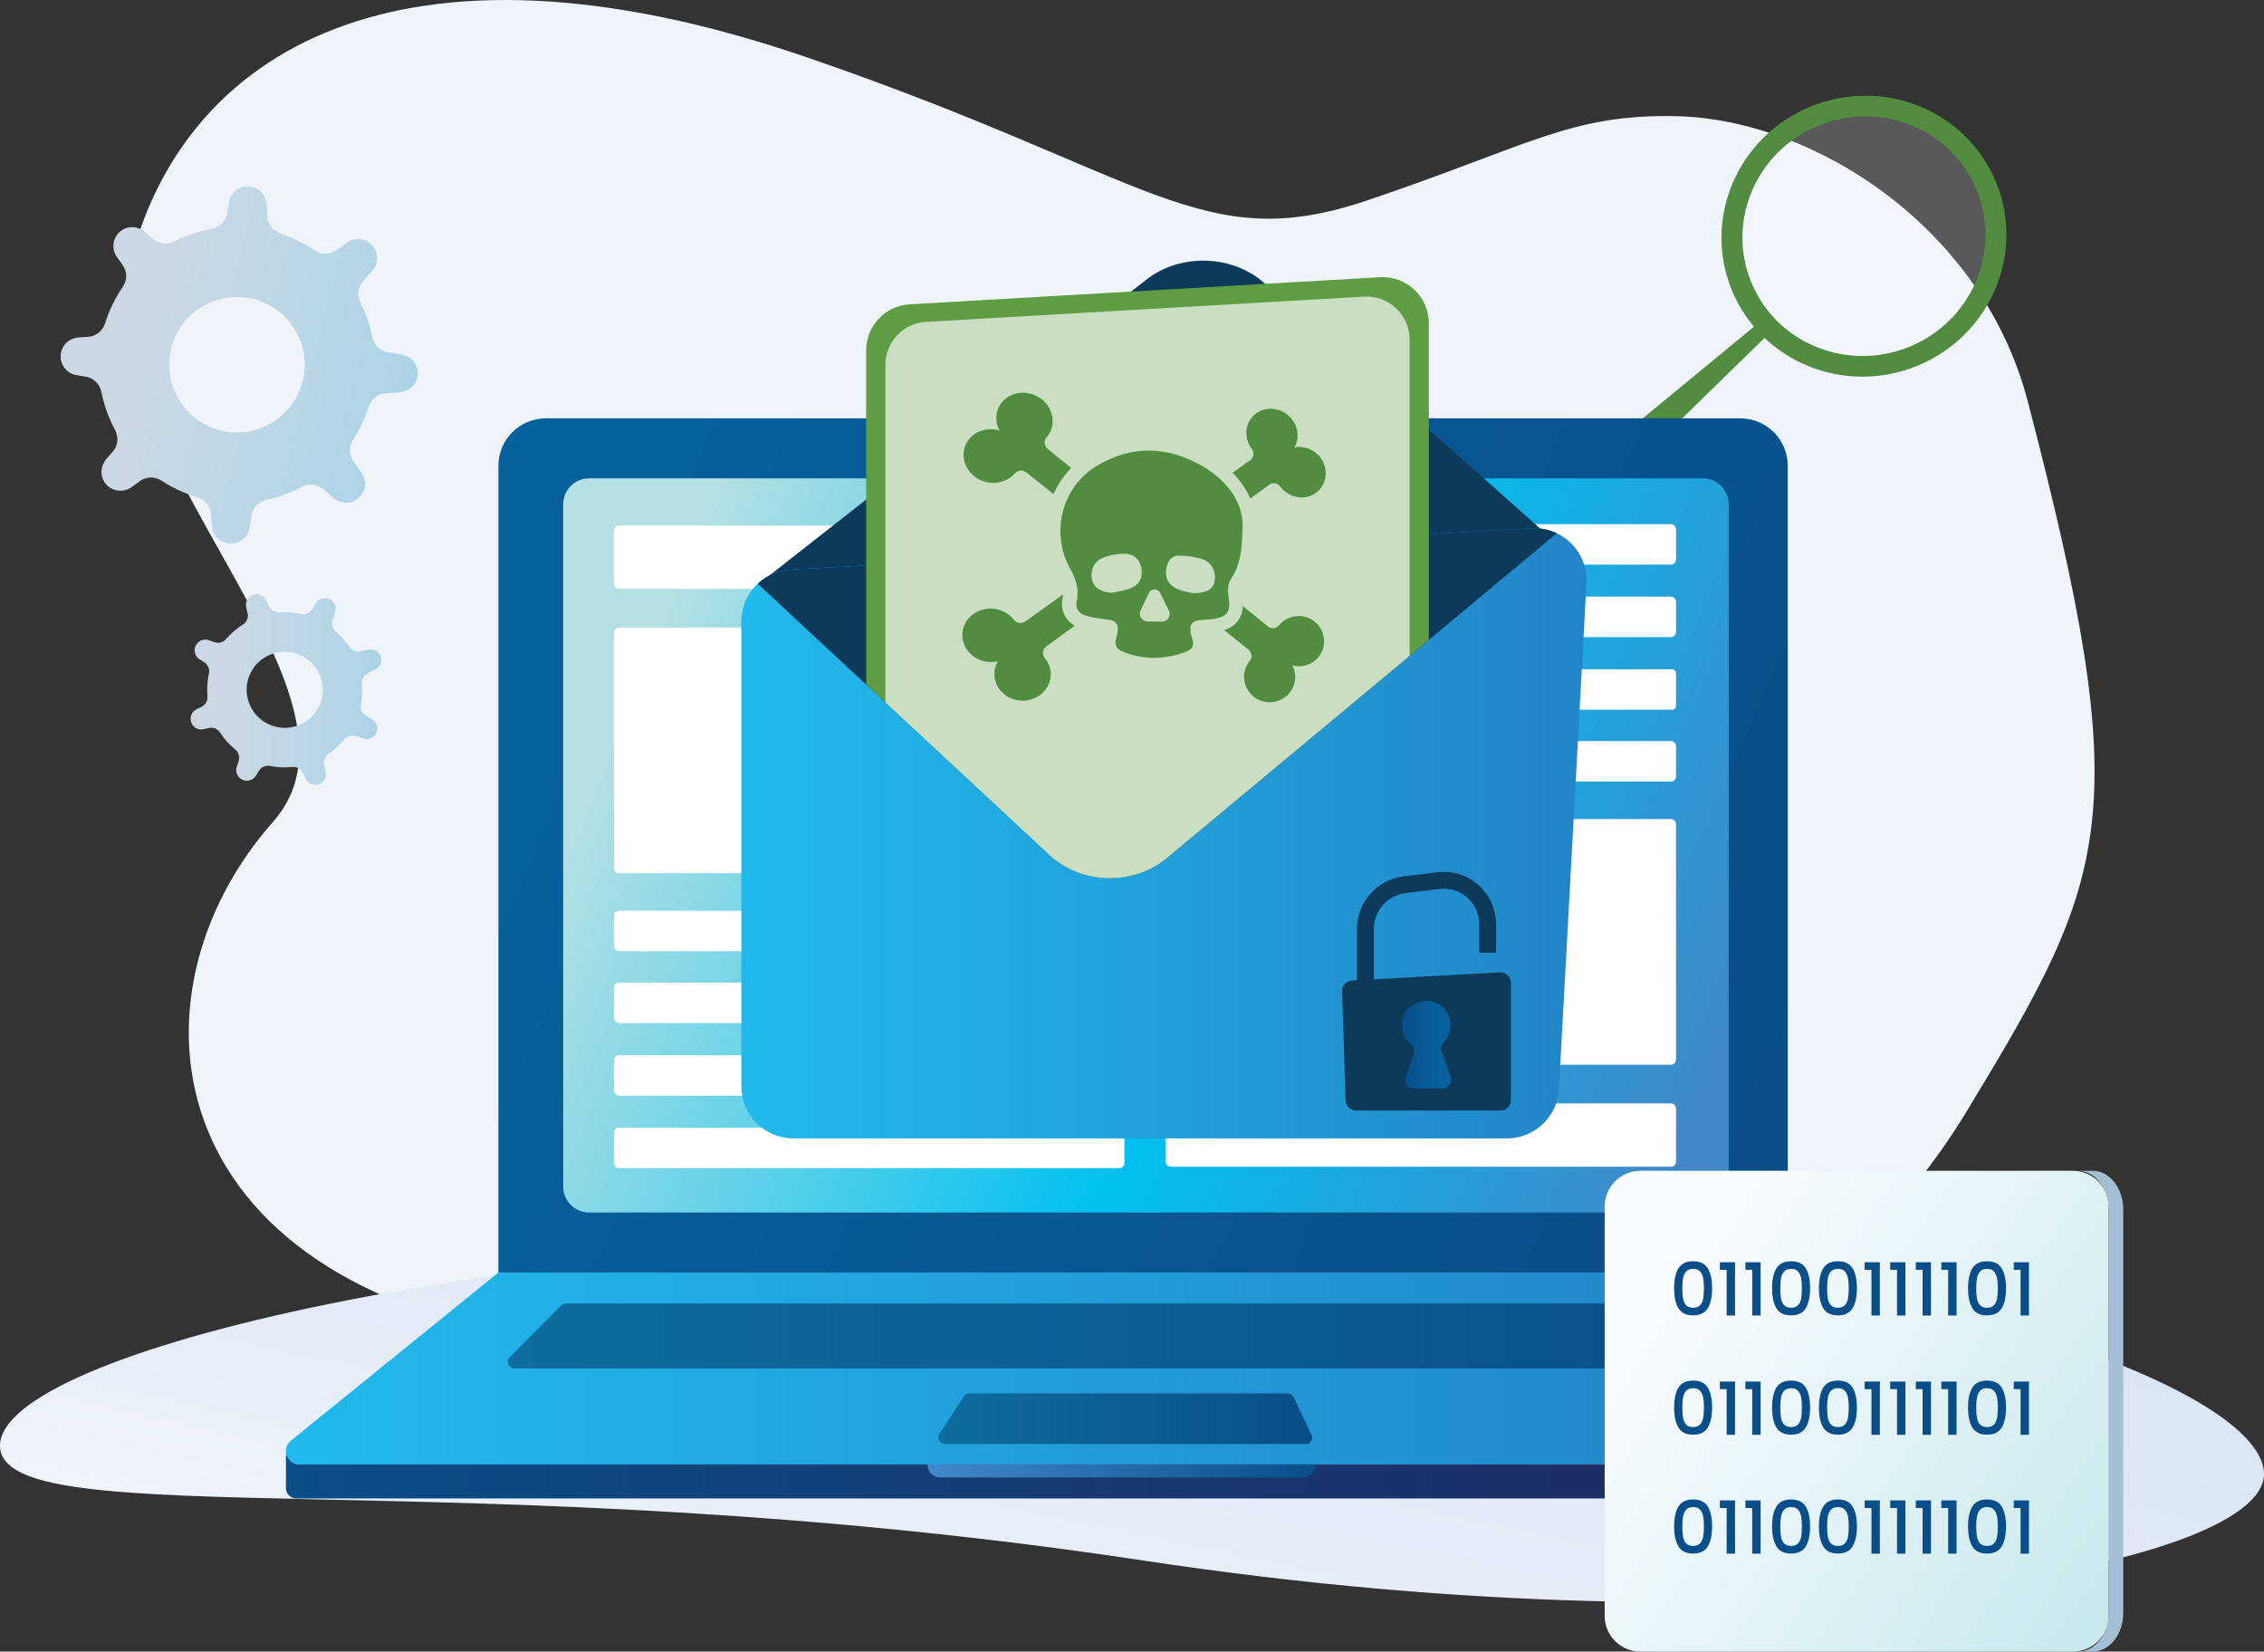
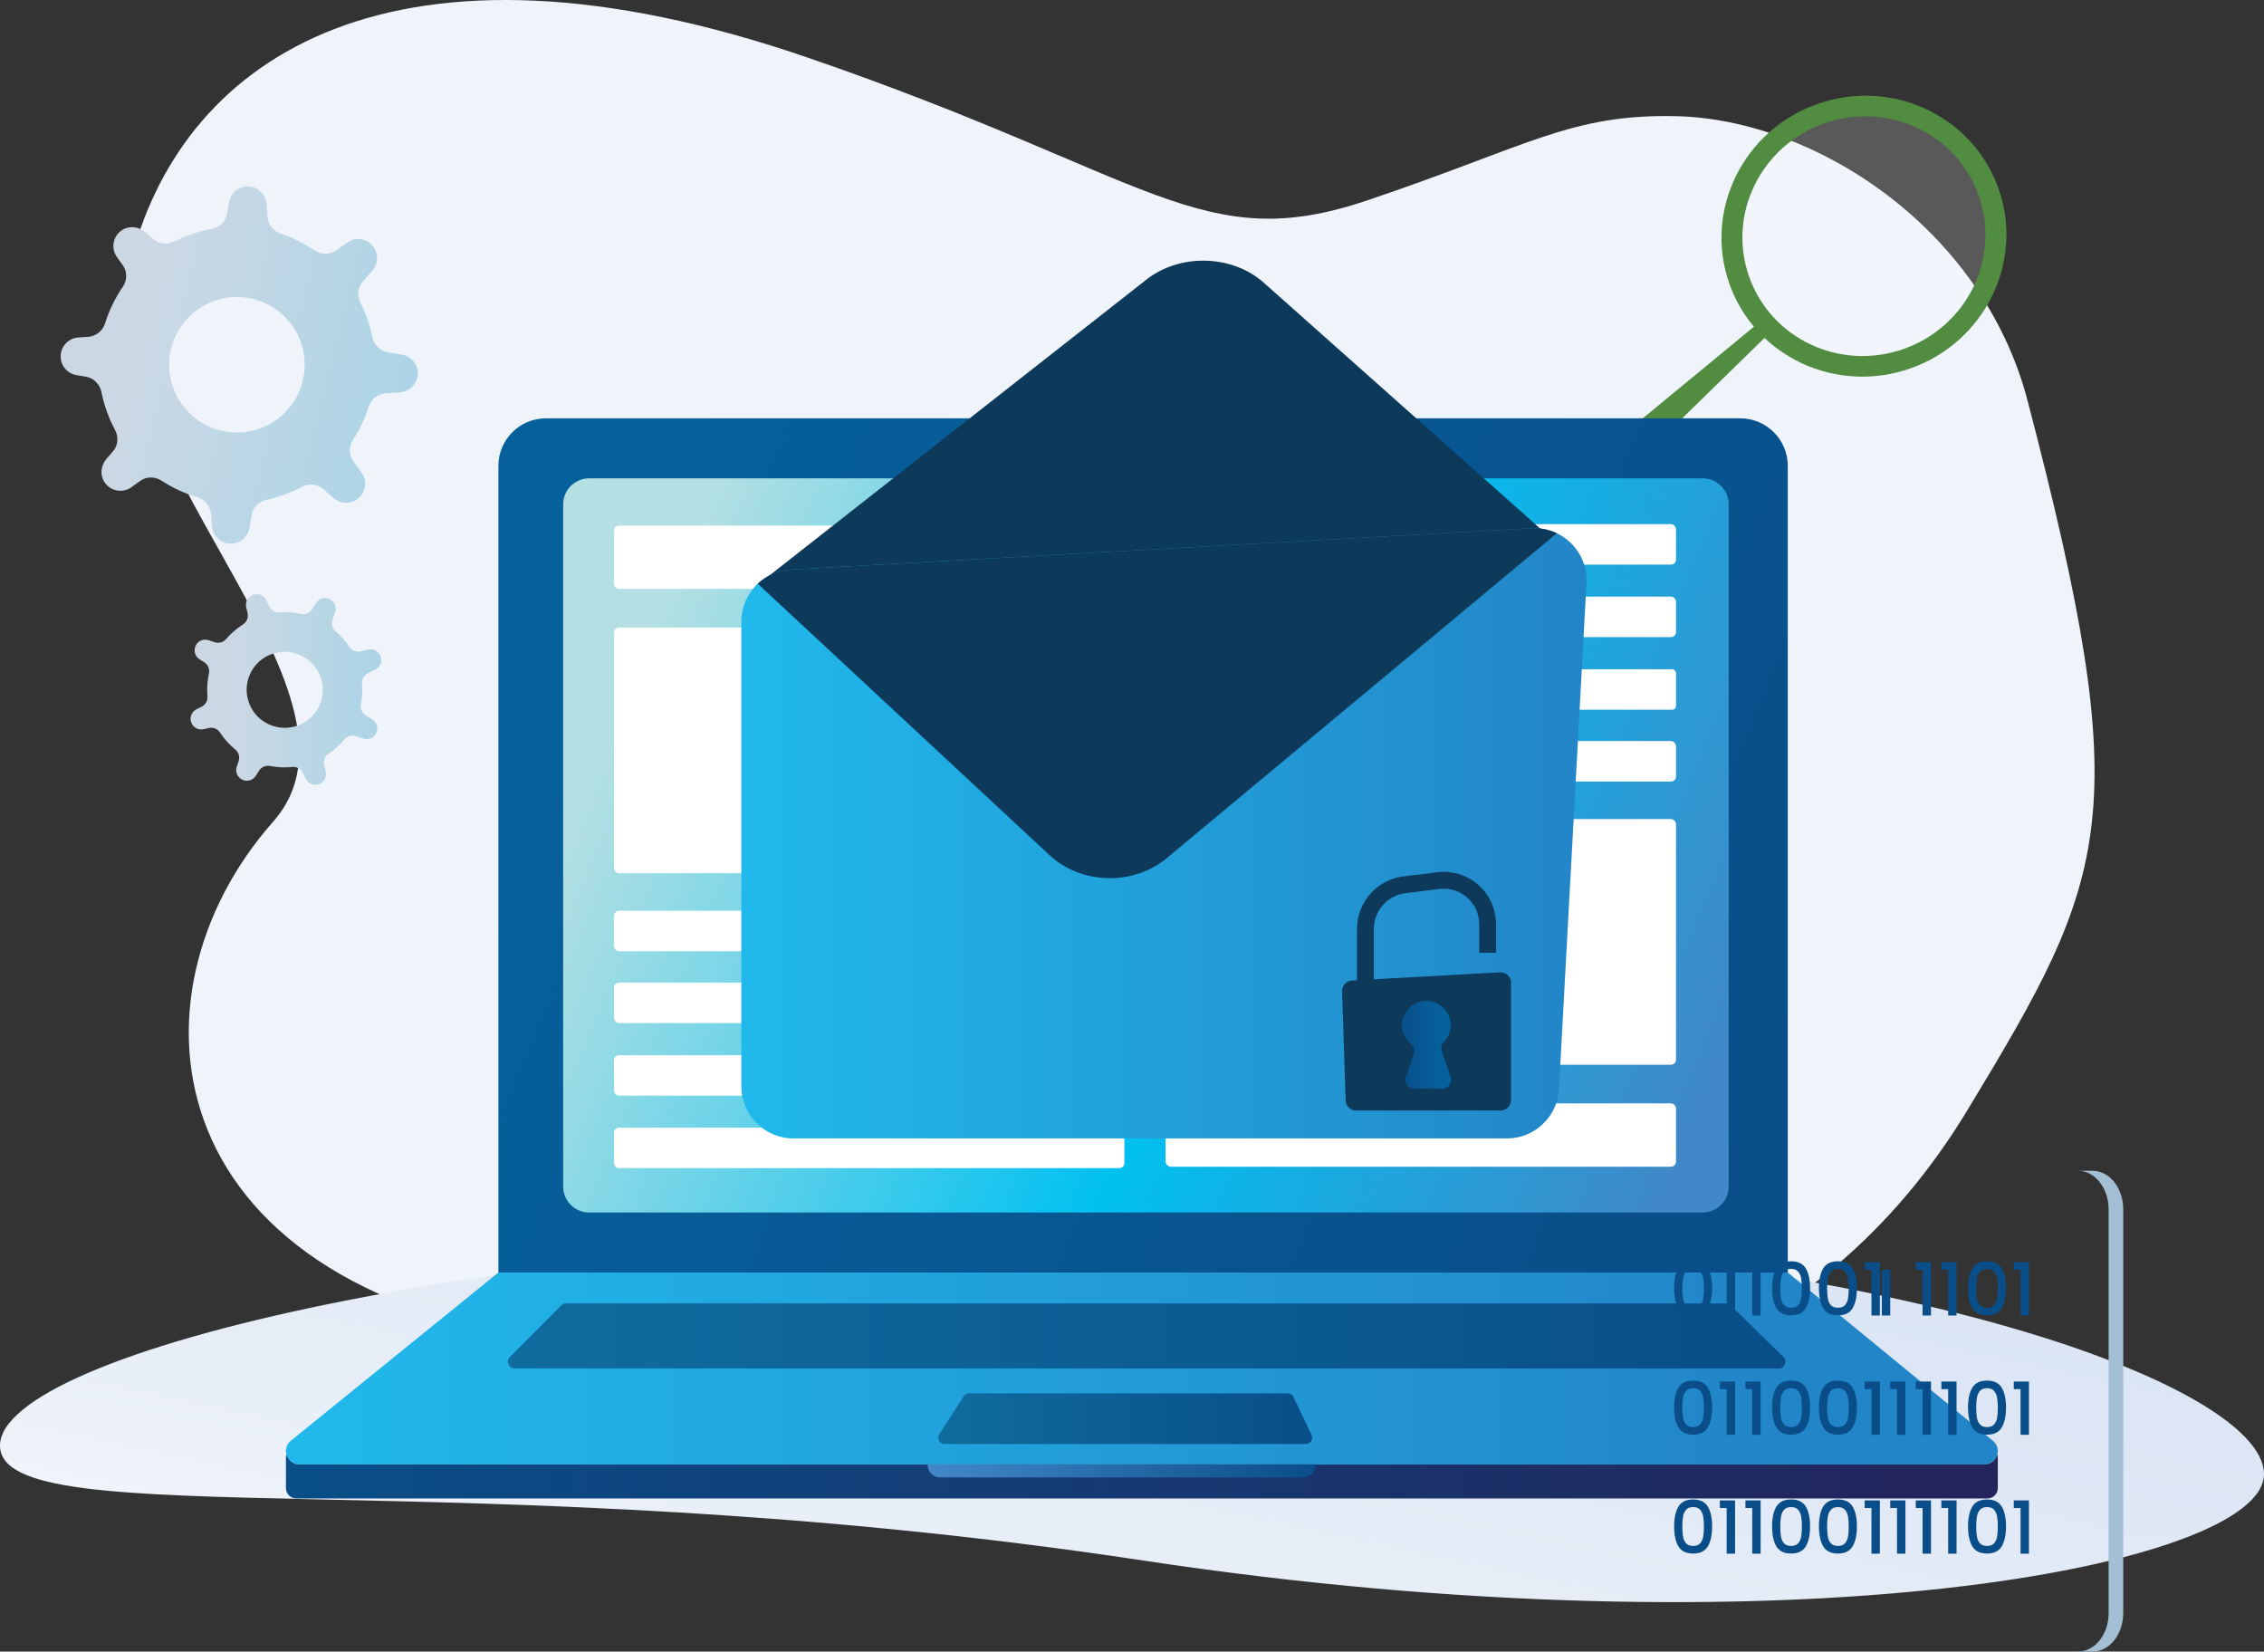
<svg xmlns="http://www.w3.org/2000/svg" id="Layer_1" width="218.722mm" height="159.539mm" version="1.1" viewBox="0 0 620 452.236">
  <rect x="0" y="0" width="620" height="452.236" fill="#333333" stroke="none" />
  <defs>
    <style>
      .st0 {
        fill: none;
      }

      .st1 {
        fill: #a4bfd4;
      }

      .st2 {
        fill: url(#linear-gradient2);
      }

      .st3 {
        fill: url(#linear-gradient1);
      }

      .st4 {
        fill: url(#linear-gradient9);
      }

      .st5 {
        fill: url(#linear-gradient3);
      }

      .st6 {
        fill: url(#linear-gradient6);
      }

      .st7 {
        fill: url(#linear-gradient8);
      }

      .st8 {
        fill: url(#linear-gradient7);
      }

      .st9 {
        fill: url(#linear-gradient5);
      }

      .st10 {
        fill: url(#linear-gradient4);
      }

      .st11 {
        fill: #0d395b;
      }

      .st12 {
        fill: url(#linear-gradient18);
      }

      .st13 {
        fill: url(#linear-gradient13);
      }

      .st14 {
        fill: url(#linear-gradient12);
      }

      .st15 {
        fill: url(#linear-gradient15);
      }

      .st16 {
        fill: url(#linear-gradient16);
      }

      .st17 {
        fill: url(#linear-gradient11);
      }

      .st18 {
        fill: url(#linear-gradient10);
      }

      .st19 {
        fill: url(#linear-gradient17);
      }

      .st20 {
        fill: url(#linear-gradient14);
      }

      .st21 {
        fill: url(#linear-gradient19);
      }

      .st22 {
        fill: url(#linear-gradient23);
      }

      .st23 {
        fill: url(#linear-gradient22);
      }

      .st24 {
        fill: url(#linear-gradient24);
      }

      .st25 {
        fill: url(#linear-gradient25);
      }

      .st26 {
        fill: url(#linear-gradient21);
      }

      .st27 {
        fill: url(#linear-gradient20);
      }

      .st28 {
        fill: #094e89;
      }

      .st29 {
        fill: url(#linear-gradient);
      }

      .st30 {
        fill: #518c40;
      }

      .st31 {
        fill: #5e9d43;
      }

      .st32 {
        clip-path: url(#clippath);
      }

      .st33 {
        opacity: .19;
      }

      .st33, .st34 {
        fill: #fff;
        isolation: isolate;
      }

      .st34 {
        opacity: .67;
      }
    </style>
    <linearGradient id="linear-gradient" x1="34.562" y1="257.355" x2="573.595" y2="257.355" gradientTransform="translate(0 453.126) scale(1 -1)" gradientUnits="userSpaceOnUse">
      <stop offset=".002" stop-color="#eff3fa" />
      <stop offset="1" stop-color="#eff3fa" />
    </linearGradient>
    <linearGradient id="linear-gradient1" x1="295.979" y1="-12.079" x2="343.294" y2="208.816" gradientTransform="translate(0 453.126) scale(1 -1)" gradientUnits="userSpaceOnUse">
      <stop offset=".002" stop-color="#eff3fa" />
      <stop offset=".135" stop-color="#e9eff8" />
      <stop offset=".587" stop-color="#dce6f4" />
      <stop offset="1" stop-color="#d8e3f3" />
    </linearGradient>
    <linearGradient id="linear-gradient2" x1="78.306" y1="78.406" x2="547.105" y2="78.406" gradientTransform="translate(0 453.126) scale(1 -1)" gradientUnits="userSpaceOnUse">
      <stop offset=".001" stop-color="#21b9ec" />
      <stop offset=".867" stop-color="#2285c7" />
    </linearGradient>
    <linearGradient id="linear-gradient3" x1="161.787" y1="282.294" x2="487.786" y2="146.88" gradientTransform="translate(0 453.126) scale(1 -1)" gradientUnits="userSpaceOnUse">
      <stop offset="0" stop-color="#06609b" />
      <stop offset="1" stop-color="#094e89" />
    </linearGradient>
    <linearGradient id="linear-gradient4" x1="177.876" y1="278.098" x2="468.808" y2="157.251" gradientTransform="translate(0 453.126) scale(1 -1)" gradientUnits="userSpaceOnUse">
      <stop offset="0" stop-color="#b4e0e3" />
      <stop offset=".551" stop-color="#00c0f0" />
      <stop offset="1" stop-color="#4088c7" />
    </linearGradient>
    <linearGradient id="linear-gradient5" x1="168.137" y1="300.541" x2="307.921" y2="300.541" gradientTransform="translate(0 453.126) scale(1 -1)" gradientUnits="userSpaceOnUse">
      <stop offset="0" stop-color="#fff" />
      <stop offset=".836" stop-color="#fff" />
    </linearGradient>
    <linearGradient id="linear-gradient6" x1="168.137" y1="247.658" x2="307.921" y2="247.658" gradientTransform="translate(0 453.126) scale(1 -1)" gradientUnits="userSpaceOnUse">
      <stop offset="0" stop-color="#fff" />
      <stop offset=".836" stop-color="#fff" />
    </linearGradient>
    <linearGradient id="linear-gradient7" x1="168.137" y1="198.2" x2="307.921" y2="198.2" gradientTransform="translate(0 453.126) scale(1 -1)" gradientUnits="userSpaceOnUse">
      <stop offset="0" stop-color="#fff" />
      <stop offset=".836" stop-color="#fff" />
    </linearGradient>
    <linearGradient id="linear-gradient8" x1="168.137" y1="178.535" x2="307.921" y2="178.535" gradientTransform="translate(0 453.126) scale(1 -1)" gradientUnits="userSpaceOnUse">
      <stop offset="0" stop-color="#fff" />
      <stop offset=".836" stop-color="#fff" />
    </linearGradient>
    <linearGradient id="linear-gradient9" x1="168.137" y1="158.651" x2="307.921" y2="158.651" gradientTransform="translate(0 453.126) scale(1 -1)" gradientUnits="userSpaceOnUse">
      <stop offset="0" stop-color="#fff" />
      <stop offset=".836" stop-color="#fff" />
    </linearGradient>
    <linearGradient id="linear-gradient10" x1="168.137" y1="138.81" x2="307.921" y2="138.81" gradientTransform="translate(0 453.126) scale(1 -1)" gradientUnits="userSpaceOnUse">
      <stop offset="0" stop-color="#fff" />
      <stop offset=".836" stop-color="#fff" />
    </linearGradient>
    <linearGradient id="linear-gradient11" x1="319.195" y1="142.329" x2="458.98" y2="142.329" gradientTransform="translate(0 453.126) scale(1 -1)" gradientUnits="userSpaceOnUse">
      <stop offset="0" stop-color="#fff" />
      <stop offset=".999" stop-color="#fff" />
    </linearGradient>
    <linearGradient id="linear-gradient12" x1="319.195" y1="195.212" x2="458.98" y2="195.212" gradientTransform="translate(0 453.126) scale(1 -1)" gradientUnits="userSpaceOnUse">
      <stop offset="0" stop-color="#fff" />
      <stop offset=".999" stop-color="#fff" />
    </linearGradient>
    <linearGradient id="linear-gradient13" x1="319.195" y1="244.67" x2="458.98" y2="244.67" gradientTransform="translate(0 453.126) scale(1 -1)" gradientUnits="userSpaceOnUse">
      <stop offset="0" stop-color="#fff" />
      <stop offset=".999" stop-color="#fff" />
    </linearGradient>
    <linearGradient id="linear-gradient14" x1="319.195" y1="264.334" x2="458.98" y2="264.334" gradientTransform="translate(0 453.126) scale(1 -1)" gradientUnits="userSpaceOnUse">
      <stop offset="0" stop-color="#fff" />
      <stop offset=".999" stop-color="#fff" />
    </linearGradient>
    <linearGradient id="linear-gradient15" x1="319.195" y1="284.219" x2="458.98" y2="284.219" gradientTransform="translate(0 453.126) scale(1 -1)" gradientUnits="userSpaceOnUse">
      <stop offset="0" stop-color="#fff" />
      <stop offset=".999" stop-color="#fff" />
    </linearGradient>
    <linearGradient id="linear-gradient16" x1="319.195" y1="304.06" x2="458.98" y2="304.06" gradientTransform="translate(0 453.126) scale(1 -1)" gradientUnits="userSpaceOnUse">
      <stop offset="0" stop-color="#fff" />
      <stop offset=".999" stop-color="#fff" />
    </linearGradient>
    <linearGradient id="linear-gradient17" x1="78.306" y1="48.857" x2="547.105" y2="48.857" gradientTransform="translate(0 453.126) scale(1 -1)" gradientUnits="userSpaceOnUse">
      <stop offset="0" stop-color="#094e89" />
      <stop offset=".984" stop-color="#23245b" />
    </linearGradient>
    <linearGradient id="linear-gradient18" x1="254.025" y1="50.373" x2="360.347" y2="50.373" gradientTransform="translate(0 453.126) scale(1 -1)" gradientUnits="userSpaceOnUse">
      <stop offset="0" stop-color="#4288c8" />
      <stop offset="1" stop-color="#094e89" />
    </linearGradient>
    <linearGradient id="linear-gradient19" x1="139.094" y1="87.314" x2="488.925" y2="87.314" gradientTransform="translate(0 453.126) scale(1 -1)" gradientUnits="userSpaceOnUse">
      <stop offset=".002" stop-color="#0f6c9f" />
      <stop offset="1" stop-color="#094e89" />
    </linearGradient>
    <linearGradient id="linear-gradient20" x1="256.931" y1="64.67" x2="359.348" y2="64.67" gradientTransform="translate(0 453.126) scale(1 -1)" gradientUnits="userSpaceOnUse">
      <stop offset=".002" stop-color="#0f6c9f" />
      <stop offset="1" stop-color="#094e89" />
    </linearGradient>
    <linearGradient id="linear-gradient21" x1="203.012" y1="224.946" x2="434.484" y2="224.946" gradientTransform="translate(0 453.126) scale(1 -1)" gradientUnits="userSpaceOnUse">
      <stop offset=".001" stop-color="#21b9ec" />
      <stop offset="1" stop-color="#2285c7" />
    </linearGradient>
    <clipPath id="clippath">
-       <path class="st0" d="M319.54,234.961l103.378-86.096c1.611-1.342.799-3.952-1.288-4.16-.727-.072-8.929-97.622-9.684-97.58l-192.376,17.858c-2.418.135-7.74,91.851-9.681,93.031-1.321.803-1.477,2.666-.345,3.718l77.885,72.434c8.677,8.07,22.951,8.423,32.11.795Z" />
-     </clipPath>
+       </clipPath>
    <linearGradient id="linear-gradient22" x1="383.919" y1="167.08" x2="397.399" y2="167.08" gradientTransform="translate(0 453.126) scale(1 -1)" gradientUnits="userSpaceOnUse">
      <stop offset="0" stop-color="#094e89" />
      <stop offset=".732" stop-color="#06609b" />
    </linearGradient>
    <linearGradient id="linear-gradient23" x1="28.448" y1="358.261" x2="124.558" y2="339.39" gradientTransform="translate(-29.051 444.31) rotate(3.118) scale(1 -1)" gradientUnits="userSpaceOnUse">
      <stop offset=".21" stop-color="#cbd8e4" />
      <stop offset=".998" stop-color="#abd4e6" />
    </linearGradient>
    <linearGradient id="linear-gradient24" x1="52.192" y1="264.334" x2="104.42" y2="264.334" gradientTransform="translate(0 453.126) scale(1 -1)" gradientUnits="userSpaceOnUse">
      <stop offset=".21" stop-color="#cbd8e4" />
      <stop offset=".998" stop-color="#abd4e6" />
    </linearGradient>
    <linearGradient id="linear-gradient25" x1="457.107" y1="101.177" x2="577.284" y2="20.508" gradientTransform="translate(0 453.126) scale(1 -1)" gradientUnits="userSpaceOnUse">
      <stop offset="0" stop-color="#f9fcff" />
      <stop offset="1" stop-color="#cae9ed" />
    </linearGradient>
  </defs>
  <g id="Background">
    <path id="Background1" class="st29" d="M459.13,31.815c-29.028-.679-40.445,8.143-84.759,23.072-45.49,15.325-58.587-6.567-152.913-39.024-113.793-39.155-170.699.021-185.21,53.986-14.511,53.966,70.32,119.207,38.513,155.191-42.185,47.726-33.187,130.127,83.516,143.145,106.558,11.887,298.152,71.745,380.467-64.139,39.124-64.585,46.283-80.407,16.514-194.327-12.372-47.346-58.35-77.022-96.128-77.904l-0-0Z" />
    <path id="Background2" class="st3" d="M620,403.64c0,25.239-130.934,50.268-306.897,23.668C128.434,399.391,0,421.082,0,395.843s134.785-58.93,321.552-58.93c186.767,0,298.448,41.487,298.448,66.726v0Z" />
  </g>
  <g>
    <path class="st30" d="M482.994,87.252l-49.518,40.806c-2.077,1.711-2.256,4.829-.388,6.767l.307.318c1.652,1.714,4.385,1.756,6.088.092l46.155-45.066-2.643-2.917 0-0Z" />
    <ellipse class="st33" cx="510.444" cy="64.669" rx="35.126" ry="34.492" transform="translate(7.676 174.028) rotate(-19.492)" />
    <path class="st30" d="M497.638,28.488c-20.349,7.202-31.112,29.24-24.04,49.222,7.072,19.982,29.302,30.342,49.652,23.14,20.349-7.202,31.112-29.24,24.04-49.222-7.072-19.982-29.302-30.342-49.652-23.14l-0.0 0ZM521.369,95.535c-17.36,6.144-36.324-2.694-42.358-19.741-6.034-17.047,3.149-35.847,20.509-41.991,17.36-6.144,36.324,2.694,42.358,19.741,6.034,17.047-3.149,35.847-20.509,41.992Z" />
  </g>
  <g id="Laptop">
    <path id="Laptop_Part" class="st2" d="M543.447,400.998H81.982c-3.456,0-4.995-4.343-2.31-6.519l56.814-46.038h353.095l56.181,46.084c2.651,2.175,1.114,6.474-2.315,6.474h0Z" />
    <path id="Laptop_Part1" class="st5" d="M149.5,114.548h327.068c7.182,0,13.014,5.831,13.014,13.014v220.879H136.486V127.561c0-7.182,5.831-13.014,13.014-13.014Z" />
    <g id="Laptop_Part2">
      <path id="Mask" class="st10" d="M161.335,130.978h304.961c3.923,0,7.108,3.185,7.108,7.108v186.816c0,3.923-3.185,7.108-7.108,7.108H161.335c-3.923,0-7.108-3.185-7.108-7.108v-186.816c0-3.923,3.185-7.108,7.108-7.108Z" />
    </g>
    <rect id="Laptop_Part5" class="st9" x="168.137" y="143.915" width="139.785" height="17.34" rx="1.393" ry="1.393" />
    <rect id="Laptop_Part7" class="st6" x="168.137" y="171.831" width="139.785" height="67.273" rx="1.393" ry="1.393" />
    <rect id="Laptop_Part9" class="st8" x="168.137" y="249.382" width="139.785" height="11.088" rx="1.393" ry="1.393" />
    <rect id="Laptop_Part11" class="st7" x="168.137" y="269.046" width="139.785" height="11.088" rx="1.393" ry="1.393" />
    <rect id="Laptop_Part13" class="st4" x="168.137" y="288.931" width="139.785" height="11.088" rx="1.393" ry="1.393" />
    <rect id="Laptop_Part15" class="st18" x="168.137" y="308.772" width="139.785" height="11.088" rx="1.393" ry="1.393" />
    <rect id="Laptop_Part17" class="st17" x="319.195" y="302.127" width="139.785" height="17.34" rx="1.393" ry="1.393" />
    <rect id="Laptop_Part19" class="st14" x="319.195" y="224.277" width="139.785" height="67.273" rx="1.393" ry="1.393" />
    <rect id="Laptop_Part21" class="st13" x="319.195" y="202.911" width="139.785" height="11.089" rx="1.393" ry="1.393" />
    <rect id="Laptop_Part23" class="st20" x="319.195" y="183.247" width="139.785" height="11.089" rx="1.045" ry="1.045" />
    <rect id="Laptop_Part25" class="st15" x="319.195" y="163.363" width="139.785" height="11.088" rx="1.393" ry="1.393" />
    <rect id="Laptop_Part27" class="st16" x="319.195" y="143.521" width="139.785" height="11.088" rx="1.393" ry="1.393" />
    <path id="Laptop_Part28" class="st19" d="M546.945,398.28c-.399,1.479-1.662,2.718-3.498,2.718H81.982c-1.858,0-3.13-1.262-3.522-2.76-.092.276-.154.567-.154.874v8.364c0,1.56,1.265,2.825,2.825,2.825h463.15c1.56,0,2.825-1.264,2.825-2.825v-8.293c0-.317-.064-.617-.16-.902l-0-0Z" />
    <path id="Laptop_Part29" class="st12" d="M356.754,404.549h-99.286c-1.902,0-3.444-1.542-3.444-3.444v-.149h106.322c0,1.984-1.609,3.593-3.593,3.593Z" />
    <path id="Laptop_Part30" class="st21" d="M154.998,356.903h317.649c.485,0,.951.19,1.298.529l14.419,14.105c1.189,1.163.365,3.182-1.298,3.182H140.953c-1.652,0-2.48-1.995-1.315-3.165l14.044-14.105c.348-.35.822-.546,1.315-.546Z" />
    <path id="Laptop_Part31" class="st27" d="M357.629,395.391h-98.977c-1.361,0-2.181-1.507-1.442-2.649l6.749-10.437c.316-.489.859-.785,1.442-.785h87.264c.663,0,1.266.381,1.551.98l4.965,10.437c.542,1.139-.289,2.455-1.55,2.455Z" />
  </g>
  <g>
    <path class="st11" d="M313.979,76.537l-107.1,84.046c2.08.951,4.436,1.44,6.924,1.318l205.633-10.135c3.49-.172,3.944-1.393,6.322-3.505l-79.671-70.853c-8.649-7.692-22.922-8.079-32.108-.871Z" />
    <path class="st26" d="M412.663,311.724h-195.369c-7.888,0-14.282-6.394-14.282-14.282v-127.215c0-7.579,5.92-13.838,13.487-14.26l202.908-11.31c8.495-.474,15.518,6.54,15.055,15.036l-7.539,138.525c-.412,7.575-6.675,13.506-14.261,13.506h-0Z" />
    <path class="st11" d="M319.54,234.961l106.795-88.941c-2.083-.994-4.442-1.5-6.928-1.362l-202.908,11.31c-3.489.195-6.626,1.632-8.996,3.866l79.927,74.333c8.677,8.07,22.951,8.423,32.11.795Z" />
    <g class="st32">
      <g>
        <path class="st31" d="M391.289,271.015h-154.093V95.95c0-6.7,5.226-12.236,11.915-12.621l128.808-7.423c7.256-.418,13.37,5.353,13.37,12.621v182.488h0Z" />
        <path class="st34" d="M386.017,262.976h-143.547V99.891c0-6.241,4.869-11.399,11.1-11.758l119.993-6.915c6.759-.39,12.455,4.987,12.455,11.758v169.999Z" />
        <g>
          <g>
            <path class="st30" d="M359.54,169.851c-2.996-2.043-7.079-1.353-9.36,1.435l-0.0 0c-.713.871-2.011.996-2.901.278l-6.945-5.604c-.127,3.294-1.831,5.498-5.1,6.584l6.664,5.323c.969.774,1.124,2.17.346,3.12h0c-2.446,2.991-1.958,7.38,1.086,9.784h0c3.03,2.393,7.435,1.902,9.844-1.078h0c1.775-2.197,1.973-5.138.752-7.494,2.57.689,5.405-.125,7.165-2.303h0c2.502-3.096,1.848-7.729-1.55-10.046h0Z" />
            <path class="st30" d="M267.409,130.84c3.408,2.267,7.991,1.645,10.52-1.234h0c.787-.896,2.221-.985,3.203-.201l7.388,5.902c1.175-2.686,2.813-5.11,4.834-7.172l-6.362-5.132c-1.053-.849-1.225-2.316-.384-3.276h0c2.637-3.002,2.102-7.602-1.201-10.295-3.319-2.706-8.187-2.476-10.867.535h0c-1.987,2.232-2.201,5.356-.82,7.925-2.898-.863-6.115-.136-8.12,2.116h0c-2.866,3.22-2.093,8.235,1.81,10.831l0-0Z" />
            <path class="st30" d="M294.323,171.342c-2.7-1.571-4.036-4.494-3.324-7.634.076-.323.124-.634.144-.95l-10.308,7.385c-.993.711-2.423.519-3.194-.431l-.111-.137c-2.623-3.231-7.52-3.901-10.943-1.477h0c-3.438,2.435-4.067,7.053-1.399,10.294h0c1.966,2.387,5.163,3.342,8.067,2.69-1.418,2.459-1.254,5.583.692,7.946h0c2.624,3.187,7.473,3.765,10.826,1.312h0c3.337-2.442,3.948-6.981,1.368-10.159h0c-.823-1.014-.629-2.461.435-3.231l7.747-5.608 0.0 0Z" />
            <path class="st30" d="M337.54,129.46c2.123,2.15,3.762,4.529,4.852,7.032l5.248-3.797c.905-.654,2.201-.435,2.896.489h0c2.31,3.071,6.588,3.982,9.637,1.92,3.187-2.155,3.825-6.574,1.46-9.76h0c-1.716-2.311-4.537-3.332-7.124-2.827,1.272-2.274,1.134-5.24-.598-7.573-2.351-3.167-6.753-3.978-9.837-1.794h0c-3.097,2.193-3.674,6.562-1.284,9.738h0c.76,1.01.577,2.399-.409,3.105,0,0-4.841,3.467-4.841,3.467Z" />
          </g>
          <path class="st30" d="M329.408,127.713c-9.605-5.645-19.387-5.819-28.836-.283-9.677,5.67-13.045,18.278-7.528,28.263,1.617,2.927,2.548,5.662,1.818,8.88-.428,1.885.489,3.398,2.416,3.984,1.716.523,3.533.795,5.318.975,3.097.312,3.932,1.255,3.369,4.128-.074.376-.18.747-.292,1.115-.569,1.872.145,3.034,2.034,3.76,4.951,1.903,9.945,2.074,14.904.657,4.274-1.222,4.736-2.054,3.516-5.557-.062-.177-.064-.374-.086-.563-.258-2.186.42-3.042,2.646-3.282,1.343-.145,2.712-.134,4.027-.378,3.331-.619,4.298-1.974,3.819-5.264-.294-2.021-.513-3.99.69-5.815,2.354-3.569,2.954-7.616,3.043-13.891.304-6.244-3.583-12.453-10.858-16.728l-0.0 0ZM309.304,161.202c-1.524.549-3.19.758-4.797,1.122-2.99-.19-4.903-1.34-5.414-3.42-.652-2.657.469-5.228,3.026-6.228,1.506-.589,3.191-.891,4.826-1.029,3.03-.255,4.887.992,5.497,3.407.747,2.952-.272,5.116-3.138,6.149l-0-0ZM318.171,170.199l-3.84-.025c-1.59-.011-2.657-1.615-1.995-3.004l2.301-4.825c.606-1.271,2.483-1.247,3.107.038l2.359,4.855c.676,1.391-.354,2.972-1.932,2.961ZM332.522,159.466c-.498,1.992-2.34,3.043-5.923,2.921-.733-.175-2.23-.389-3.625-.894-3.06-1.108-4.203-3.364-3.446-6.402.427-1.71,1.482-3.015,3.284-2.962,2.225.065,4.547.323,6.626,1.051,2.607.913,3.735,3.678,3.084,6.285Z" />
        </g>
      </g>
    </g>
  </g>
  <g>
    <path class="st11" d="M376.016,272.628h-4.197c-.118,0-.213-.095-.213-.213v-18.02c0-7.352,5.488-13.547,12.786-14.434l9.264-1.126c5.227-.635,10.495,1.651,13.577,6.164,1.678,2.458,2.479,5.409,2.479,8.385v7.277c0,.118-.095.213-.213.213h-4.197c-.118,0-.213-.095-.213-.213v-7.39c0-1.659-.348-3.317-1.135-4.778-1.965-3.646-5.87-5.541-9.74-5.07l-9.264,1.126c-4.978.605-8.721,4.83-8.721,9.845v18.02c0,.118-.095.213-.213.213v-0Z" />
    <path class="st11" d="M370.24,268.492l40.521-2.245c1.646-.091,3.03,1.219,3.03,2.867v32.101c0,1.586-1.286,2.871-2.871,2.871h-39.547c-1.549,0-2.819-1.229-2.87-2.778l-.974-29.856c-.051-1.56,1.153-2.874,2.711-2.961Z" />
    <path class="st23" d="M397.265,294.891l-2.453-7.051c-.295-.848-.094-1.796.536-2.434,1.257-1.274,2.006-3.049,1.917-5-.156-3.44-2.966-6.228-6.407-6.36-3.807-.146-6.94,2.897-6.94,6.672,0,2.094.965,3.962,2.473,5.186.783.635,1.104,1.678.773,2.63l-2.211,6.358c-.538,1.546.61,3.161,2.247,3.161h7.816c1.637,0,2.785-1.615,2.247-3.161Z" />
  </g>
  <g id="Gear">
    <path id="Gear1" class="st22" d="M114.422,102.522h0c.144-2.648-1.727-4.98-4.344-5.412l-3.846-.636c-2.163-.357-3.824-2.043-4.261-4.192-.672-3.307-1.772-6.464-3.252-9.408-.965-1.92-.735-4.221.679-5.84l2.588-2.964c1.727-1.978,1.708-4.935-.046-6.89v-0c-1.77-1.974-4.743-2.3-6.899-.756l-2.916,2.089c-1.803,1.292-4.198,1.256-6.034.011-2.817-1.911-5.908-3.453-9.213-4.555-2.026-.676-3.472-2.459-3.616-4.589l-.206-3.037c-.208-3.068-2.312-5.142-4.934-5.284h0c-2.648-.144-4.98,1.727-5.412,4.344l-.501,3.032c-.36,2.179-2.083,3.832-4.255,4.232-3.584.662-6.998,1.827-10.165,3.431-1.918.971-4.216.756-5.835-.657l-1.984-1.732c-2.278-1.989-5.232-1.968-7.188-.214h0c-1.974,1.77-2.3,4.743-.756,6.899l1.602,2.237c1.266,1.768,1.221,4.117-.006,5.912-2.067,3.023-3.707,6.364-4.834,9.948-.654,2.081-2.461,3.586-4.637,3.733l-2.696.183c-2.62.178-4.697,2.282-4.84,4.904h0c-.144,2.648,1.727,4.98,4.344,5.412l2.551.421c2.174.359,3.836,2.06,4.269,4.221.736,3.667,2.003,7.149,3.725,10.363,1.03,1.922.838,4.263-.596,5.905l-1.612,1.846c-1.975,2.262-1.954,5.216-.201,7.172h0c1.77,1.974,4.743,2.3,6.899.756l2.403-1.722c1.741-1.247,4.049-1.23,5.845-.062,2.973,1.934,6.239,3.461,9.727,4.505,2.12.635,3.666,2.455,3.816,4.663l.219,3.231c.178,2.62,2.281,4.697,4.904,4.84h0c2.648.144,4.98-1.727,5.412-4.344l.564-3.412c.352-2.129,1.992-3.779,4.101-4.24,3.399-.743,6.633-1.946,9.634-3.543,1.937-1.031,4.296-.823,5.949.62l2.794,2.439c1.978,1.727,4.935,1.708,6.89-.046h0c1.974-1.77,2.3-4.743.756-6.899l-2.221-3.101c-1.265-1.766-1.258-4.106-.081-5.932,1.785-2.768,3.217-5.79,4.238-9.006.656-2.068,2.455-3.556,4.62-3.703l3.51-.238c3.129-.212,5.202-2.316,5.345-4.938l-0.0 0ZM66.294,118.385c-12.201.867-21.836-9.879-19.649-21.914,1.491-8.2,8.521-14.504,16.835-15.095,12.201-.867,21.837,9.879,19.649,21.914-1.491,8.2-8.521,14.504-16.835,15.095Z" />
    <path id="Gear2" class="st24" d="M104.26,179.765h0c-.486-1.406-1.952-2.221-3.402-1.892l-2.14.486c-1.177.267-2.394-.221-3.06-1.227-1.067-1.613-2.335-3.05-3.76-4.287-.893-.775-1.225-2.012-.841-3.13l.719-2.096c.478-1.394-.158-2.925-1.483-3.569h0c-1.338-.651-2.951-.19-3.744,1.068l-1.077,1.711c-.651,1.033-1.874,1.545-3.068,1.289-1.906-.41-3.88-.56-5.872-.423-1.171.08-2.271-.565-2.787-1.62l-.861-1.761c-.647-1.324-2.18-1.957-3.572-1.475h0c-1.406.486-2.221,1.952-1.891,3.403l.379,1.667c.271,1.191-.231,2.426-1.262,3.082-1.762,1.122-3.322,2.48-4.65,4.021-.771.895-2.01,1.222-3.128.839l-1.603-.55c-1.393-.478-2.925.158-3.569,1.483h0c-.651,1.338-.19,2.951,1.069,3.744l1.272.801c1.031.649,1.549,1.87,1.29,3.061-.445,2.046-.59,4.17-.404,6.311.103,1.185-.548,2.307-1.617,2.83l-1.37.67c-1.324.647-1.957,2.18-1.475,3.573h0c.486,1.406,1.952,2.221,3.403,1.891l1.424-.324c1.173-.266,2.394.213,3.054,1.218,1.179,1.796,2.608,3.374,4.224,4.705.931.767,1.281,2.03.89,3.171l-.509,1.484c-.478,1.393.158,2.925,1.483,3.569v0c1.338.651,2.951.19,3.744-1.069l.868-1.379c.636-1.01,1.823-1.53,2.996-1.303,1.994.387,4.057.488,6.133.28,1.203-.121,2.35.526,2.881,1.612l.803,1.642c.647,1.323,2.18,1.957,3.573,1.475h0c1.406-.486,2.221-1.952,1.891-3.403l-.431-1.898c-.263-1.157.203-2.36,1.182-3.03,1.646-1.125,3.102-2.463,4.344-3.963.771-.93,2.032-1.286,3.175-.894l1.976.678c1.394.478,2.925-.158,3.569-1.483h0c.651-1.338.19-2.951-1.069-3.744l-1.818-1.145c-1.012-.637-1.526-1.826-1.302-3.0.354-1.854.46-3.767.3-5.694-.098-1.189.544-2.316,1.616-2.84l2.032-.994c1.323-.647,1.957-2.18,1.475-3.572l-0.0 0ZM83.232,197.872c-6.476,3.708-14.499-.194-15.58-7.578-.604-4.126,1.439-8.327,5.058-10.399,6.476-3.709,14.5.194,15.581,7.578.604,4.126-1.44,8.327-5.058,10.399Z" />
  </g>
  <g id="Board">
    <g id="Board1">
-       <path id="Board_Part" class="st25" d="M449.211,320.588h118.474c5.39,0,9.765,4.376,9.765,9.765v112.117c0,5.39-4.376,9.765-9.765,9.765h-118.474c-5.39,0-9.765-4.376-9.765-9.765v-112.117c0-5.39,4.376-9.765,9.765-9.765Z" />
      <path id="Board_Part1" class="st1" d="M573.081,320.588h-4.005c4.625,0,8.374,4.729,8.374,10.563v110.521c0,5.834-3.749,10.563-8.374,10.563h4.005c4.625,0,8.374-4.729,8.374-10.563v-110.521c0-5.834-3.749-10.563-8.374-10.563Z" />
    </g>
    <g>
      <path class="st28" d="M459.632,412.535c.779-1.301,2.124-1.951,4.032-1.951,1.906,0,3.25.65,4.032,1.951.779,1.299,1.17,3.103,1.17,5.412,0,2.334-.391,4.157-1.17,5.472-.781,1.313-2.126,1.971-4.032,1.971-1.908,0-3.252-.658-4.032-1.971-.781-1.315-1.17-3.139-1.17-5.472,0-2.308.389-4.112,1.17-5.412ZM466.414,415.205c-.139-.746-.424-1.356-.85-1.829s-1.06-.711-1.9-.711-1.474.238-1.902.711c-.426.473-.709,1.083-.85,1.829-.139.748-.21,1.661-.21,2.742,0,1.121.067,2.061.2,2.821s.416,1.374.85,1.841,1.072.701,1.912.701,1.476-.234,1.91-.701.716-1.082.85-1.841.2-1.7.2-2.821c0-1.082-.069-1.994-.21-2.742Z" />
      <path class="st28" d="M470.987,412.924v-2.081h4.161v14.586h-2.3v-12.505h-1.861Z" />
      <path class="st28" d="M477.988,412.924v-2.081h4.161v14.586h-2.3v-12.505h-1.861Z" />
      <path class="st28" d="M486.46,412.535c.779-1.301,2.124-1.951,4.032-1.951,1.906,0,3.25.65,4.032,1.951.779,1.299,1.17,3.103,1.17,5.412,0,2.334-.391,4.157-1.17,5.472-.781,1.313-2.126,1.971-4.032,1.971-1.908,0-3.252-.658-4.032-1.971-.781-1.315-1.17-3.139-1.17-5.472,0-2.308.389-4.112,1.17-5.412ZM493.242,415.205c-.139-.746-.424-1.356-.85-1.829s-1.06-.711-1.9-.711-1.474.238-1.902.711c-.426.473-.709,1.083-.85,1.829-.139.748-.21,1.661-.21,2.742,0,1.121.067,2.061.2,2.821s.416,1.374.85,1.841,1.072.701,1.912.701,1.476-.234,1.91-.701.716-1.082.85-1.841.2-1.7.2-2.821c0-1.082-.069-1.994-.21-2.742Z" />
      <path class="st28" d="M499.285,412.535c.779-1.301,2.124-1.951,4.032-1.951,1.906,0,3.25.65,4.032,1.951.779,1.299,1.17,3.103,1.17,5.412,0,2.334-.391,4.157-1.17,5.472-.781,1.313-2.126,1.971-4.032,1.971-1.908,0-3.252-.658-4.032-1.971-.781-1.315-1.17-3.139-1.17-5.472,0-2.308.389-4.112,1.17-5.412ZM506.067,415.205c-.139-.746-.424-1.356-.85-1.829s-1.06-.711-1.9-.711-1.474.238-1.902.711c-.426.473-.709,1.083-.85,1.829-.139.748-.21,1.661-.21,2.742,0,1.121.067,2.061.2,2.821s.416,1.374.85,1.841,1.072.701,1.912.701,1.476-.234,1.91-.701.716-1.082.85-1.841.2-1.7.2-2.821c0-1.082-.069-1.994-.21-2.742Z" />
      <path class="st28" d="M510.64,412.924v-2.081h4.161v14.586h-2.3v-12.505h-1.861 0Z" />
      <path class="st28" d="M517.642,412.924v-2.081h4.161v14.586h-2.3v-12.505h-1.861Z" />
      <path class="st28" d="M524.643,412.924v-2.081h4.161v14.586h-2.3v-12.505h-1.861Z" />
      <path class="st28" d="M531.646,412.924v-2.081h4.161v14.586h-2.3v-12.505h-1.861Z" />
      <path class="st28" d="M540.118,412.535c.779-1.301,2.124-1.951,4.032-1.951,1.906,0,3.25.65,4.032,1.951.779,1.299,1.17,3.103,1.17,5.412,0,2.334-.391,4.157-1.17,5.472-.781,1.313-2.126,1.971-4.032,1.971-1.908,0-3.252-.658-4.032-1.971-.781-1.315-1.17-3.139-1.17-5.472,0-2.308.389-4.112,1.17-5.412ZM546.899,415.205c-.139-.746-.424-1.356-.85-1.829s-1.06-.711-1.9-.711-1.474.238-1.902.711c-.426.473-.709,1.083-.85,1.829-.139.748-.21,1.661-.21,2.742,0,1.121.067,2.061.2,2.821s.416,1.374.85,1.841,1.072.701,1.912.701,1.476-.234,1.91-.701.716-1.082.85-1.841.2-1.7.2-2.821c0-1.082-.069-1.994-.21-2.742Z" />
      <path class="st28" d="M551.473,412.924v-2.081h4.161v14.586h-2.3v-12.505h-1.861Z" />
    </g>
    <g>
      <path class="st28" d="M459.632,379.986c.779-1.301,2.124-1.951,4.032-1.951,1.906,0,3.25.65,4.032,1.951.779,1.299,1.17,3.103,1.17,5.412,0,2.334-.391,4.157-1.17,5.472-.781,1.313-2.126,1.971-4.032,1.971-1.908,0-3.252-.658-4.032-1.971-.781-1.315-1.17-3.139-1.17-5.472,0-2.308.389-4.112,1.17-5.412ZM466.414,382.655c-.139-.746-.424-1.356-.85-1.829s-1.06-.711-1.9-.711-1.474.238-1.902.711c-.426.473-.709,1.083-.85,1.829-.139.748-.21,1.661-.21,2.742,0,1.121.067,2.061.2,2.821s.416,1.374.85,1.841,1.072.701,1.912.701,1.476-.234,1.91-.701.716-1.082.85-1.841.2-1.7.2-2.821c0-1.082-.069-1.994-.21-2.742Z" />
      <path class="st28" d="M470.987,380.374v-2.081h4.161v14.586h-2.3v-12.505h-1.861Z" />
      <path class="st28" d="M477.988,380.374v-2.081h4.161v14.586h-2.3v-12.505h-1.861Z" />
      <path class="st28" d="M486.46,379.986c.779-1.301,2.124-1.951,4.032-1.951,1.906,0,3.25.65,4.032,1.951.779,1.299,1.17,3.103,1.17,5.412,0,2.334-.391,4.157-1.17,5.472-.781,1.313-2.126,1.971-4.032,1.971-1.908,0-3.252-.658-4.032-1.971-.781-1.315-1.17-3.139-1.17-5.472,0-2.308.389-4.112,1.17-5.412ZM493.242,382.655c-.139-.746-.424-1.356-.85-1.829s-1.06-.711-1.9-.711-1.474.238-1.902.711c-.426.473-.709,1.083-.85,1.829-.139.748-.21,1.661-.21,2.742,0,1.121.067,2.061.2,2.821s.416,1.374.85,1.841,1.072.701,1.912.701,1.476-.234,1.91-.701.716-1.082.85-1.841.2-1.7.2-2.821c0-1.082-.069-1.994-.21-2.742Z" />
      <path class="st28" d="M499.285,379.986c.779-1.301,2.124-1.951,4.032-1.951,1.906,0,3.25.65,4.032,1.951.779,1.299,1.17,3.103,1.17,5.412,0,2.334-.391,4.157-1.17,5.472-.781,1.313-2.126,1.971-4.032,1.971-1.908,0-3.252-.658-4.032-1.971-.781-1.315-1.17-3.139-1.17-5.472,0-2.308.389-4.112,1.17-5.412ZM506.067,382.655c-.139-.746-.424-1.356-.85-1.829s-1.06-.711-1.9-.711-1.474.238-1.902.711c-.426.473-.709,1.083-.85,1.829-.139.748-.21,1.661-.21,2.742,0,1.121.067,2.061.2,2.821s.416,1.374.85,1.841,1.072.701,1.912.701,1.476-.234,1.91-.701.716-1.082.85-1.841.2-1.7.2-2.821c0-1.082-.069-1.994-.21-2.742Z" />
      <path class="st28" d="M510.64,380.374v-2.081h4.161v14.586h-2.3v-12.505h-1.861 0Z" />
      <path class="st28" d="M517.642,380.374v-2.081h4.161v14.586h-2.3v-12.505h-1.861Z" />
      <path class="st28" d="M524.643,380.374v-2.081h4.161v14.586h-2.3v-12.505h-1.861Z" />
      <path class="st28" d="M531.646,380.374v-2.081h4.161v14.586h-2.3v-12.505h-1.861Z" />
      <path class="st28" d="M540.118,379.986c.779-1.301,2.124-1.951,4.032-1.951,1.906,0,3.25.65,4.032,1.951.779,1.299,1.17,3.103,1.17,5.412,0,2.334-.391,4.157-1.17,5.472-.781,1.313-2.126,1.971-4.032,1.971-1.908,0-3.252-.658-4.032-1.971-.781-1.315-1.17-3.139-1.17-5.472,0-2.308.389-4.112,1.17-5.412ZM546.899,382.655c-.139-.746-.424-1.356-.85-1.829s-1.06-.711-1.9-.711-1.474.238-1.902.711c-.426.473-.709,1.083-.85,1.829-.139.748-.21,1.661-.21,2.742,0,1.121.067,2.061.2,2.821s.416,1.374.85,1.841,1.072.701,1.912.701,1.476-.234,1.91-.701.716-1.082.85-1.841.2-1.7.2-2.821c0-1.082-.069-1.994-.21-2.742Z" />
      <path class="st28" d="M551.473,380.374v-2.081h4.161v14.586h-2.3v-12.505h-1.861Z" />
    </g>
    <g>
      <path class="st28" d="M459.632,347.318c.779-1.301,2.124-1.951,4.032-1.951,1.906,0,3.25.65,4.032,1.951.779,1.299,1.17,3.103,1.17,5.412,0,2.334-.391,4.157-1.17,5.472-.781,1.313-2.126,1.971-4.032,1.971-1.908,0-3.252-.658-4.032-1.971-.781-1.315-1.17-3.139-1.17-5.472,0-2.308.389-4.112,1.17-5.412ZM466.414,349.988c-.139-.746-.424-1.356-.85-1.829s-1.06-.711-1.9-.711-1.474.238-1.902.711c-.426.473-.709,1.083-.85,1.829-.139.748-.21,1.661-.21,2.742,0,1.121.067,2.061.2,2.821s.416,1.374.85,1.841,1.072.701,1.912.701,1.476-.234,1.91-.701.716-1.082.85-1.841.2-1.7.2-2.821c0-1.082-.069-1.994-.21-2.742Z" />
      <path class="st28" d="M470.987,347.707v-2.081h4.161v14.586h-2.3v-12.505h-1.861Z" />
      <path class="st28" d="M477.988,347.707v-2.081h4.161v14.586h-2.3v-12.505h-1.861Z" />
      <path class="st28" d="M486.46,347.318c.779-1.301,2.124-1.951,4.032-1.951,1.906,0,3.25.65,4.032,1.951.779,1.299,1.17,3.103,1.17,5.412,0,2.334-.391,4.157-1.17,5.472-.781,1.313-2.126,1.971-4.032,1.971-1.908,0-3.252-.658-4.032-1.971-.781-1.315-1.17-3.139-1.17-5.472,0-2.308.389-4.112,1.17-5.412ZM493.242,349.988c-.139-.746-.424-1.356-.85-1.829s-1.06-.711-1.9-.711-1.474.238-1.902.711c-.426.473-.709,1.083-.85,1.829-.139.748-.21,1.661-.21,2.742,0,1.121.067,2.061.2,2.821s.416,1.374.85,1.841,1.072.701,1.912.701,1.476-.234,1.91-.701.716-1.082.85-1.841.2-1.7.2-2.821c0-1.082-.069-1.994-.21-2.742Z" />
      <path class="st28" d="M499.285,347.318c.779-1.301,2.124-1.951,4.032-1.951,1.906,0,3.25.65,4.032,1.951.779,1.299,1.17,3.103,1.17,5.412,0,2.334-.391,4.157-1.17,5.472-.781,1.313-2.126,1.971-4.032,1.971-1.908,0-3.252-.658-4.032-1.971-.781-1.315-1.17-3.139-1.17-5.472,0-2.308.389-4.112,1.17-5.412ZM506.067,349.988c-.139-.746-.424-1.356-.85-1.829s-1.06-.711-1.9-.711-1.474.238-1.902.711c-.426.473-.709,1.083-.85,1.829-.139.748-.21,1.661-.21,2.742,0,1.121.067,2.061.2,2.821s.416,1.374.85,1.841,1.072.701,1.912.701,1.476-.234,1.91-.701.716-1.082.85-1.841.2-1.7.2-2.821c0-1.082-.069-1.994-.21-2.742Z" />
      <path class="st28" d="M510.64,347.707v-2.081h4.161v14.586h-2.3v-12.505h-1.861 0Z" />
-       <path class="st28" d="M517.642,347.707v-2.081h4.161v14.586h-2.3v-12.505h-1.861Z" />
+       <path class="st28" d="M517.642,347.707v-2.081v14.586h-2.3v-12.505h-1.861Z" />
      <path class="st28" d="M524.643,347.707v-2.081h4.161v14.586h-2.3v-12.505h-1.861Z" />
      <path class="st28" d="M531.646,347.707v-2.081h4.161v14.586h-2.3v-12.505h-1.861Z" />
      <path class="st28" d="M540.118,347.318c.779-1.301,2.124-1.951,4.032-1.951,1.906,0,3.25.65,4.032,1.951.779,1.299,1.17,3.103,1.17,5.412,0,2.334-.391,4.157-1.17,5.472-.781,1.313-2.126,1.971-4.032,1.971-1.908,0-3.252-.658-4.032-1.971-.781-1.315-1.17-3.139-1.17-5.472,0-2.308.389-4.112,1.17-5.412ZM546.899,349.988c-.139-.746-.424-1.356-.85-1.829s-1.06-.711-1.9-.711-1.474.238-1.902.711c-.426.473-.709,1.083-.85,1.829-.139.748-.21,1.661-.21,2.742,0,1.121.067,2.061.2,2.821s.416,1.374.85,1.841,1.072.701,1.912.701,1.476-.234,1.91-.701.716-1.082.85-1.841.2-1.7.2-2.821c0-1.082-.069-1.994-.21-2.742Z" />
      <path class="st28" d="M551.473,347.707v-2.081h4.161v14.586h-2.3v-12.505h-1.861Z" />
    </g>
  </g>
</svg>